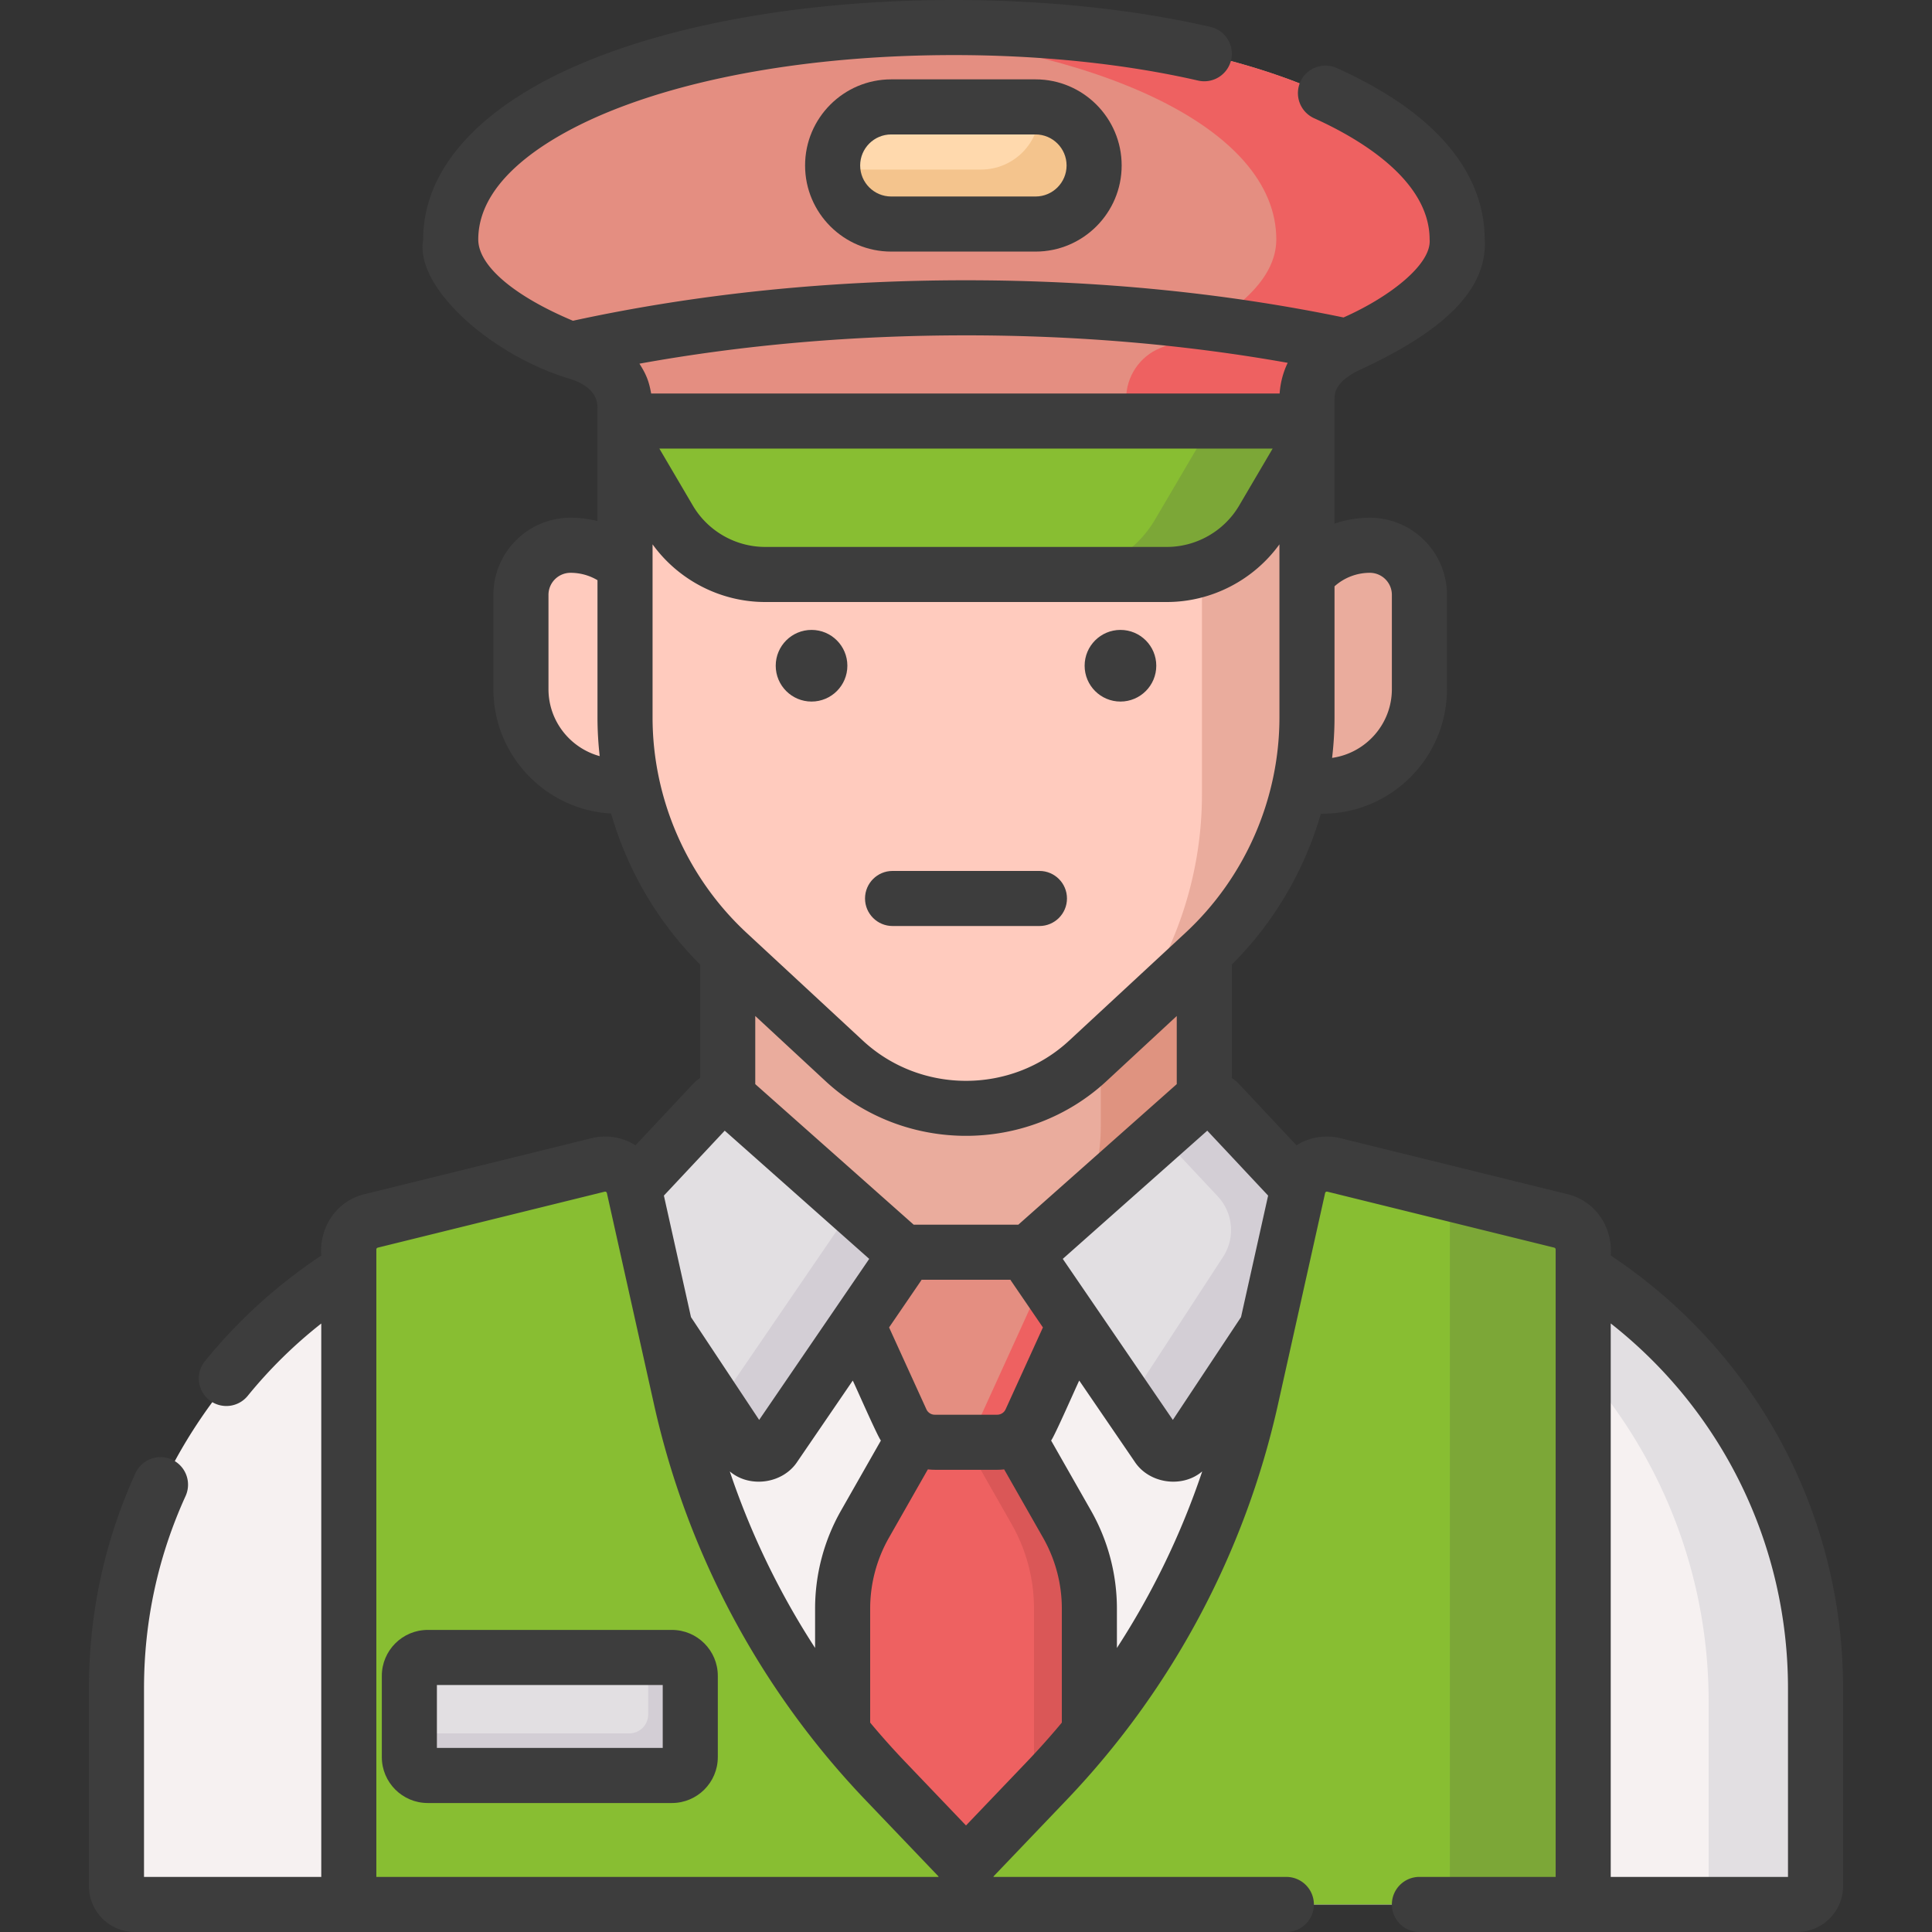
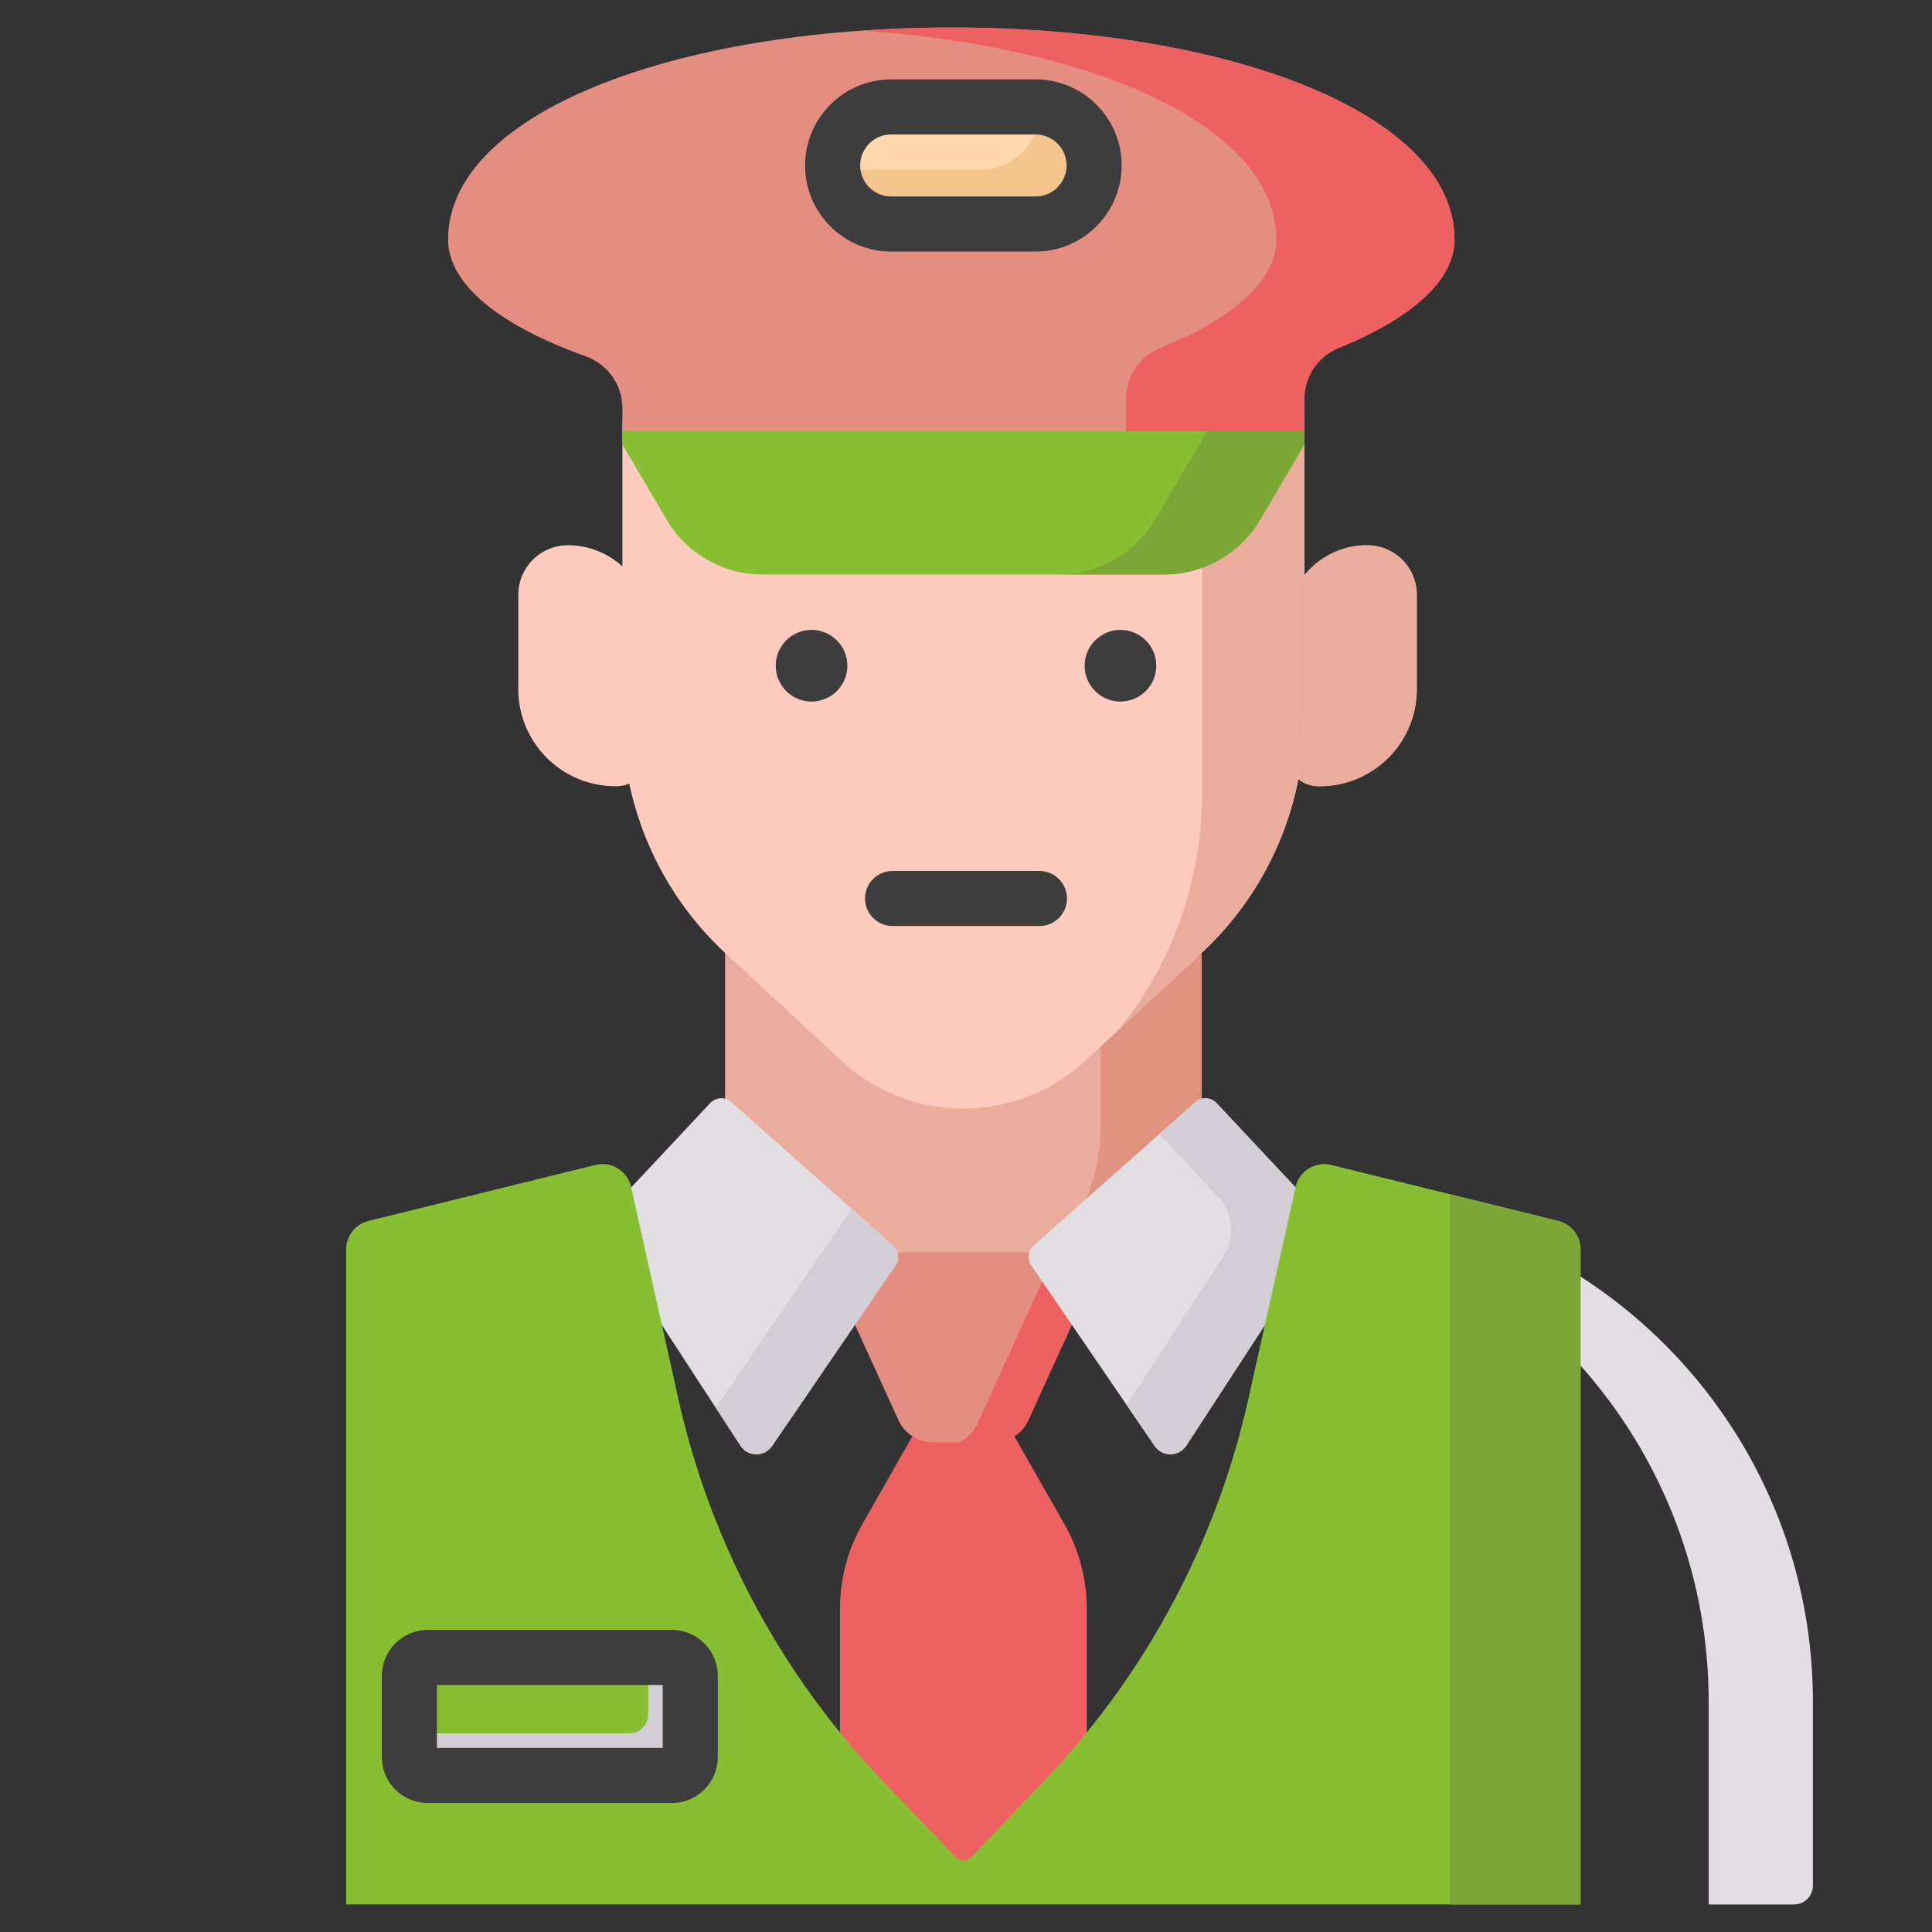
<svg xmlns="http://www.w3.org/2000/svg" viewBox="0 0 512 512" width="512" height="512">
  <rect x="0" y="0" width="512" height="512" fill="#333333" stroke="none" />
  <path d="M349.736 208.351h-.319a8.484 8.484 0 0 1-8.484-8.484v-33.972c0-11.815 9.578-21.393 21.393-21.393 7.255 0 13.137 5.882 13.137 13.137v24.986c-.001 14.208-11.519 25.726-25.727 25.726z" fill="#ffcbbe" />
  <path d="M349.736 208.351h-.319a8.484 8.484 0 0 1-8.484-8.484v-33.972c0-11.815 9.578-21.393 21.393-21.393 7.255 0 13.137 5.882 13.137 13.137v24.986c-.001 14.208-11.519 25.726-25.727 25.726z" fill="#eaac9d" />
  <path d="M163.084 208.351h.319a8.484 8.484 0 0 0 8.484-8.484v-33.972c0-11.815-9.578-21.393-21.393-21.393-7.255 0-13.137 5.882-13.137 13.137v24.986c.001 14.208 11.519 25.726 25.727 25.726z" fill="#ffcbbe" />
-   <path d="M475.437 504.702H35.17a5 5 0 0 1-5-5v-48.673c0-73.961 59.957-133.918 133.918-133.918H346.52c73.961 0 133.918 59.957 133.918 133.918v48.673a5.001 5.001 0 0 1-5.001 5z" fill="#f6f1f1" />
  <path d="M346.519 317.111h-27.625c73.961 0 133.918 59.957 133.918 133.918v53.673h22.625a5 5 0 0 0 5-5v-48.673c0-73.961-59.957-133.918-133.918-133.918z" fill="#e2dfe2" />
  <path d="M266.083 375.826h-21.559l-15.994 28.095a45.214 45.214 0 0 0-5.921 22.37v68.042h65.389V426.29a45.224 45.224 0 0 0-5.921-22.37z" fill="#ee6161" />
-   <path d="m282.077 403.921-15.994-28.094h-13.978l15.994 28.094a45.214 45.214 0 0 1 5.921 22.37v68.042h13.978V426.29c0-7.844-2.04-15.553-5.921-22.369z" fill="#da5757" />
  <path d="M192.156 207.694h126.295V348.23H192.156z" fill="#eaac9d" />
  <path d="M291.725 207.694v90.739c0 27.498-22.288 49.79-49.785 49.797h76.51V207.694z" fill="#df9380" />
  <path d="m318.38 252.596-30.783 28.536c-18.217 16.887-46.37 16.887-64.587 0l-30.783-28.536a85.223 85.223 0 0 1-27.286-62.5v-78.511h180.725v78.511a85.221 85.221 0 0 1-27.286 62.5z" fill="#ffcbbe" />
  <path d="M318.53 111.586v98.939a99.126 99.126 0 0 1-22.226 62.537l22.076-20.465a85.223 85.223 0 0 0 27.286-62.5v-78.511z" fill="#eaac9d" />
  <path d="M273.985 331.854h-37.364l-10.392 18.46 11.87 26.046a10 10 0 0 0 9.1 5.853h16.21a10 10 0 0 0 9.1-5.853l11.87-26.046z" fill="#e48e81" />
  <path d="M258.982 377.359a9.99 9.99 0 0 1-4.766 4.853h9.193a10 10 0 0 0 9.1-5.853l11.87-26.046-7.223-12.83z" fill="#ee6161" />
  <path d="m237.305 335.361-32.697 47.835c-2.031 2.971-6.429 2.922-8.393-.094l-32.572-50.013a13.057 13.057 0 0 1 1.414-16.054l23.152-24.703a4.037 4.037 0 0 1 5.624-.259l42.819 37.991a4.037 4.037 0 0 1 .653 5.297z" fill="#e2dfe2" />
  <path d="m236.652 330.064-10.941-9.708-36.03 52.712 6.535 10.034c1.964 3.015 6.363 3.064 8.393.094l32.697-47.835a4.038 4.038 0 0 0-.654-5.297z" fill="#d3ced5" />
  <path d="m273.302 335.361 32.697 47.835c2.031 2.971 6.429 2.922 8.393-.094l32.572-50.013a13.057 13.057 0 0 0-1.414-16.054l-23.152-24.703a4.037 4.037 0 0 0-5.624-.259l-42.819 37.991a4.037 4.037 0 0 0-.653 5.297z" fill="#e2dfe2" />
  <path d="m345.55 317.036-23.152-24.703a4.037 4.037 0 0 0-5.624-.259l-9.533 8.458 15.468 16.504a13.056 13.056 0 0 1 1.414 16.054l-25.554 39.237 7.429 10.869c2.031 2.971 6.429 2.922 8.393-.094l32.572-50.013a13.055 13.055 0 0 0-1.413-16.053z" fill="#d3ced5" />
  <path d="m412.944 323.555-60.134-14.831a7.784 7.784 0 0 0-9.462 5.864l-12.502 56.072a214.094 214.094 0 0 1-54.194 101.337l-19.238 20.127a2.92 2.92 0 0 1-4.221 0l-19.238-20.128a214.094 214.094 0 0 1-54.194-101.337l-12.502-56.071a7.785 7.785 0 0 0-9.462-5.864l-60.135 14.831a7.786 7.786 0 0 0-5.921 7.558v173.588h327.123V331.114a7.783 7.783 0 0 0-5.92-7.559z" fill="#88be32" />
  <path d="m412.944 323.555-28.716-7.082v188.229h34.637V331.114a7.785 7.785 0 0 0-5.921-7.559z" fill="#7ca737" />
-   <path d="M177.929 470.522h-64.443a5 5 0 0 1-5-5v-21.278a5 5 0 0 1 5-5h64.443a5 5 0 0 1 5 5v21.278a5 5 0 0 1-5 5z" fill="#e2dfe2" />
  <path d="M177.928 439.244h-6.156v15.121a5 5 0 0 1-5 5h-58.286v6.156a5 5 0 0 0 5 5h64.443a5 5 0 0 0 5-5v-21.278a5.001 5.001 0 0 0-5.001-4.999z" fill="#d3ced5" />
  <path d="M345.666 111.586H164.941v6.215l11.681 19.873a29.533 29.533 0 0 0 25.46 14.568h106.443a29.53 29.53 0 0 0 25.46-14.568l11.681-19.873z" fill="#88be32" />
  <path d="M345.666 108.615h-22.481l-17.08 29.059a29.533 29.533 0 0 1-25.46 14.568h27.881a29.532 29.532 0 0 0 25.46-14.568l11.681-19.873v-9.186z" fill="#7ca737" />
  <path d="M385.462 63.463c0-33.284-59.706-56.165-133.357-56.165S118.748 30.179 118.748 63.463c0 11.979 13.845 22.866 36.423 30.935 5.838 2.086 9.77 7.573 9.77 13.773v6.107h180.725v-8.547c0-5.906 3.548-11.265 9.02-13.487 19.216-7.805 30.776-17.836 30.776-28.781z" fill="#e48e81" />
  <path d="M252.105 7.298c-8.058 0-15.949.274-23.614.805 62.387 4.326 109.743 25.717 109.743 55.36 0 10.945-11.56 20.976-30.776 28.78-5.472 2.222-9.02 7.581-9.02 13.487v8.547h47.227v-8.547c0-5.906 3.548-11.265 9.02-13.487 19.216-7.805 30.776-17.836 30.776-28.78.001-33.284-59.705-56.165-133.356-56.165z" fill="#ee6161" />
  <path d="M274.432 59.374h-38.257c-8.572 0-15.522-6.949-15.522-15.522 0-8.572 6.949-15.522 15.522-15.522h38.257c8.572 0 15.522 6.949 15.522 15.522 0 8.572-6.95 15.522-15.522 15.522z" fill="#ffd9ad" />
  <path d="M275.46 28.382c.022.341.052.681.052 1.028 0 8.572-6.949 15.521-15.522 15.521h-38.257c-.347 0-.686-.029-1.027-.052.531 8.091 7.244 14.494 15.47 14.494h38.257c8.572 0 15.521-6.949 15.521-15.521 0-8.225-6.403-14.938-14.494-15.47z" fill="#f4c48d" />
  <path d="M178.063 431.946h-64.712c-6.707 0-12.164 5.457-12.164 12.164v21.546c0 6.707 5.457 12.164 12.164 12.164h64.712c6.707 0 12.164-5.457 12.164-12.164V444.11c0-6.708-5.457-12.164-12.164-12.164zm-2.433 31.277h-59.846v-16.681h59.846zM236.175 21.032c-12.583 0-22.82 10.238-22.82 22.821s10.237 22.82 22.82 22.82h38.257c12.583 0 22.82-10.237 22.82-22.82s-10.237-22.821-22.82-22.821zm46.48 22.821c0 4.534-3.689 8.223-8.223 8.223h-38.257c-4.534 0-8.223-3.689-8.223-8.223 0-4.535 3.689-8.224 8.223-8.224h38.257c4.534 0 8.223 3.689 8.223 8.224zM236.538 245.403h38.924c4.031 0 7.298-3.267 7.298-7.298s-3.267-7.298-7.298-7.298h-38.924c-4.031 0-7.298 3.267-7.298 7.298s3.267 7.298 7.298 7.298z" fill="#3D3D3D" />
  <circle cx="215.068" cy="176.426" fill="#3D3D3D" r="9.494" />
  <circle cx="296.932" cy="176.426" fill="#3D3D3D" r="9.494" />
-   <path d="M426.86 332.73c.586-7.477-4.083-14.494-11.472-16.261l-60.135-14.831a14.963 14.963 0 0 0-11.558 1.826c-.035.022-.066.048-.101.07l-15.176-16.192a11.467 11.467 0 0 0-1.973-1.669v-30.049c11.186-11.156 19.268-24.977 23.593-39.979.025 0 .05.004.075.004h.319c18.21 0 33.025-14.815 33.025-33.025v-24.985c0-11.268-9.168-20.435-20.435-20.435-3.231 0-6.388.54-9.361 1.564V105.73c-.059-3.611 2.821-5.621 5.805-7.285 15.882-7.318 35.052-18.39 33.992-34.983 0-12.678-6.801-30.852-39.202-45.433a7.296 7.296 0 0 0-9.65 3.66 7.297 7.297 0 0 0 3.66 9.65c11.426 5.143 30.596 16.154 30.596 32.123.566 6.472-10.294 15.116-22.814 20.67-31.569-6.54-65.162-9.858-100.046-9.858-36.406 0-71.408 3.61-104.168 10.729-15.635-6.573-25.089-14.579-25.089-21.541 0-17.118 21.632-28.53 34.526-33.81 23.715-9.709 56.222-15.057 91.532-15.057 23.064 0 45.441 2.337 64.715 6.758a7.303 7.303 0 0 0 8.746-5.482 7.3 7.3 0 0 0-5.482-8.746C300.452 2.464 276.946 0 252.801 0c-37.163 0-71.634 5.734-97.063 16.146-28.111 11.509-43.592 28.313-43.592 47.317-2.272 12.854 18.367 30.86 38.953 36.954 3.857 1.245 7.353 3.562 7.24 7.754v29.924a28.859 28.859 0 0 0-7.148-.892c-11.268 0-20.435 9.168-20.435 20.435v24.985c0 17.594 13.832 32.017 31.192 32.971 4.321 15.021 12.409 28.86 23.606 40.028v30.048a11.511 11.511 0 0 0-1.974 1.669l-15.175 16.191c-.035-.022-.066-.048-.101-.07a14.986 14.986 0 0 0-11.559-1.826l-60.133 14.831c-7.398 1.767-12.063 8.794-11.473 16.277a137.935 137.935 0 0 0-30.817 27.963 7.3 7.3 0 0 0 1.062 10.267 7.302 7.302 0 0 0 10.267-1.062 123.44 123.44 0 0 1 19.488-19.165V497.4H38.165v-49.975c0-17.771 3.704-34.912 11.01-50.947a7.298 7.298 0 1 0-13.283-6.051c-8.177 17.947-12.323 37.124-12.323 56.998v52.408c0 6.707 5.457 12.164 12.164 12.164h305.162c4.031 0 7.298-3.267 7.298-7.298s-3.267-7.298-7.298-7.298h-77.596v-.144l19.326-20.22a221.393 221.393 0 0 0 56.041-104.792l12.502-56.072a.462.462 0 0 1 .219-.307.449.449 0 0 1 .372-.059l60.135 14.831c.218.053.37.248.37.472v166.289h-36.105c-4.031 0-7.298 3.267-7.298 7.298s3.267 7.298 7.298 7.298h100.109c6.707 0 12.164-5.457 12.164-12.164v-52.408c0-46.294-23.001-89.08-61.572-114.693zM363.022 151.8a5.845 5.845 0 0 1 5.839 5.839v24.985c0 9.281-6.903 16.96-15.84 18.225.419-3.554.64-7.144.64-10.753v-34.713a14.04 14.04 0 0 1 9.361-3.583zm-217.669 30.824v-24.985a5.845 5.845 0 0 1 5.839-5.839c2.557 0 4.993.679 7.148 1.955v36.341c0 3.451.201 6.884.585 10.285-7.809-2.138-13.572-9.278-13.572-17.757zm24.103-86.241-.003-.004c27.505-4.983 56.518-7.508 86.547-7.508 29.559 0 58.133 2.449 85.254 7.279a22.201 22.201 0 0 0-2.137 8.137H172.565c-.517-2.836-1.097-4.796-3.109-7.904zm167.804 22.501-8.87 15.092c-3.976 6.765-11.321 10.967-19.168 10.967H202.778c-7.848 0-15.192-4.202-19.169-10.968l-8.87-15.091zm-164.324 71.212v-45.838c6.871 9.495 18.004 15.282 29.842 15.282h106.443c11.838 0 22.971-5.787 29.842-15.281v45.837c0 21.62-9.093 42.45-24.948 57.148l-30.784 28.536c-15.326 14.206-39.337 14.207-54.663 0l-30.784-28.536c-15.854-14.698-24.948-35.528-24.948-57.148zm96.928 134.459h-27.727l-41.986-37.251v-18.056l18.595 17.236c10.447 9.685 23.849 14.524 37.255 14.524 13.403 0 26.811-4.843 37.255-14.524l18.595-17.236v18.056zm6.519 27.228-9.891 21.707a2.44 2.44 0 0 1-2.214 1.424h-16.556c-.95 0-1.82-.559-2.213-1.424l-9.892-21.707 8.408-12.302c.074-.108.134-.22.204-.33h23.542c.069.109.129.221.203.328zm-84.323-52.144 38.294 33.976-29.169 42.675-18.069-27.242-7.18-32.204zm41.385 82.119-10.561 18.552a52.6 52.6 0 0 0-6.877 25.98v10.435a206.82 206.82 0 0 1-22.607-46.787c5.299 4.517 14.12 3.257 17.93-2.624l14.662-21.451c.819 1.659 6.518 14.702 7.453 15.895zm15.257 115.645H99.736V331.114c0-.224.152-.419.371-.472l60.133-14.831c.048-.012.199-.05.373.059.174.107.207.258.219.307l12.502 56.072a221.404 221.404 0 0 0 56.041 104.791l19.326 20.22v.143zm32.695-40.892a206.166 206.166 0 0 1-9.324 10.442L256 483.769l-16.072-16.817a206.6 206.6 0 0 1-9.324-10.442v-30.22a37.99 37.99 0 0 1 4.965-18.759l10.323-18.132c.605.066 1.214.11 1.831.11h16.556c.617 0 1.226-.045 1.831-.11l10.323 18.131a37.994 37.994 0 0 1 4.965 18.76v30.221zm14.596-19.784V426.29a52.615 52.615 0 0 0-6.877-25.981l-10.561-18.551c.899-1.115 6.674-14.324 7.453-15.894l14.662 21.45c3.811 5.881 12.632 7.14 17.93 2.623a206.778 206.778 0 0 1-22.607 46.79zm32.891-87.679-18.069 27.242-29.169-42.675 38.294-33.976 16.124 17.205zm144.951 148.355H426.86v-146.68c29.596 23.258 46.975 58.656 46.975 96.704z" fill="#3D3D3D" />
</svg>